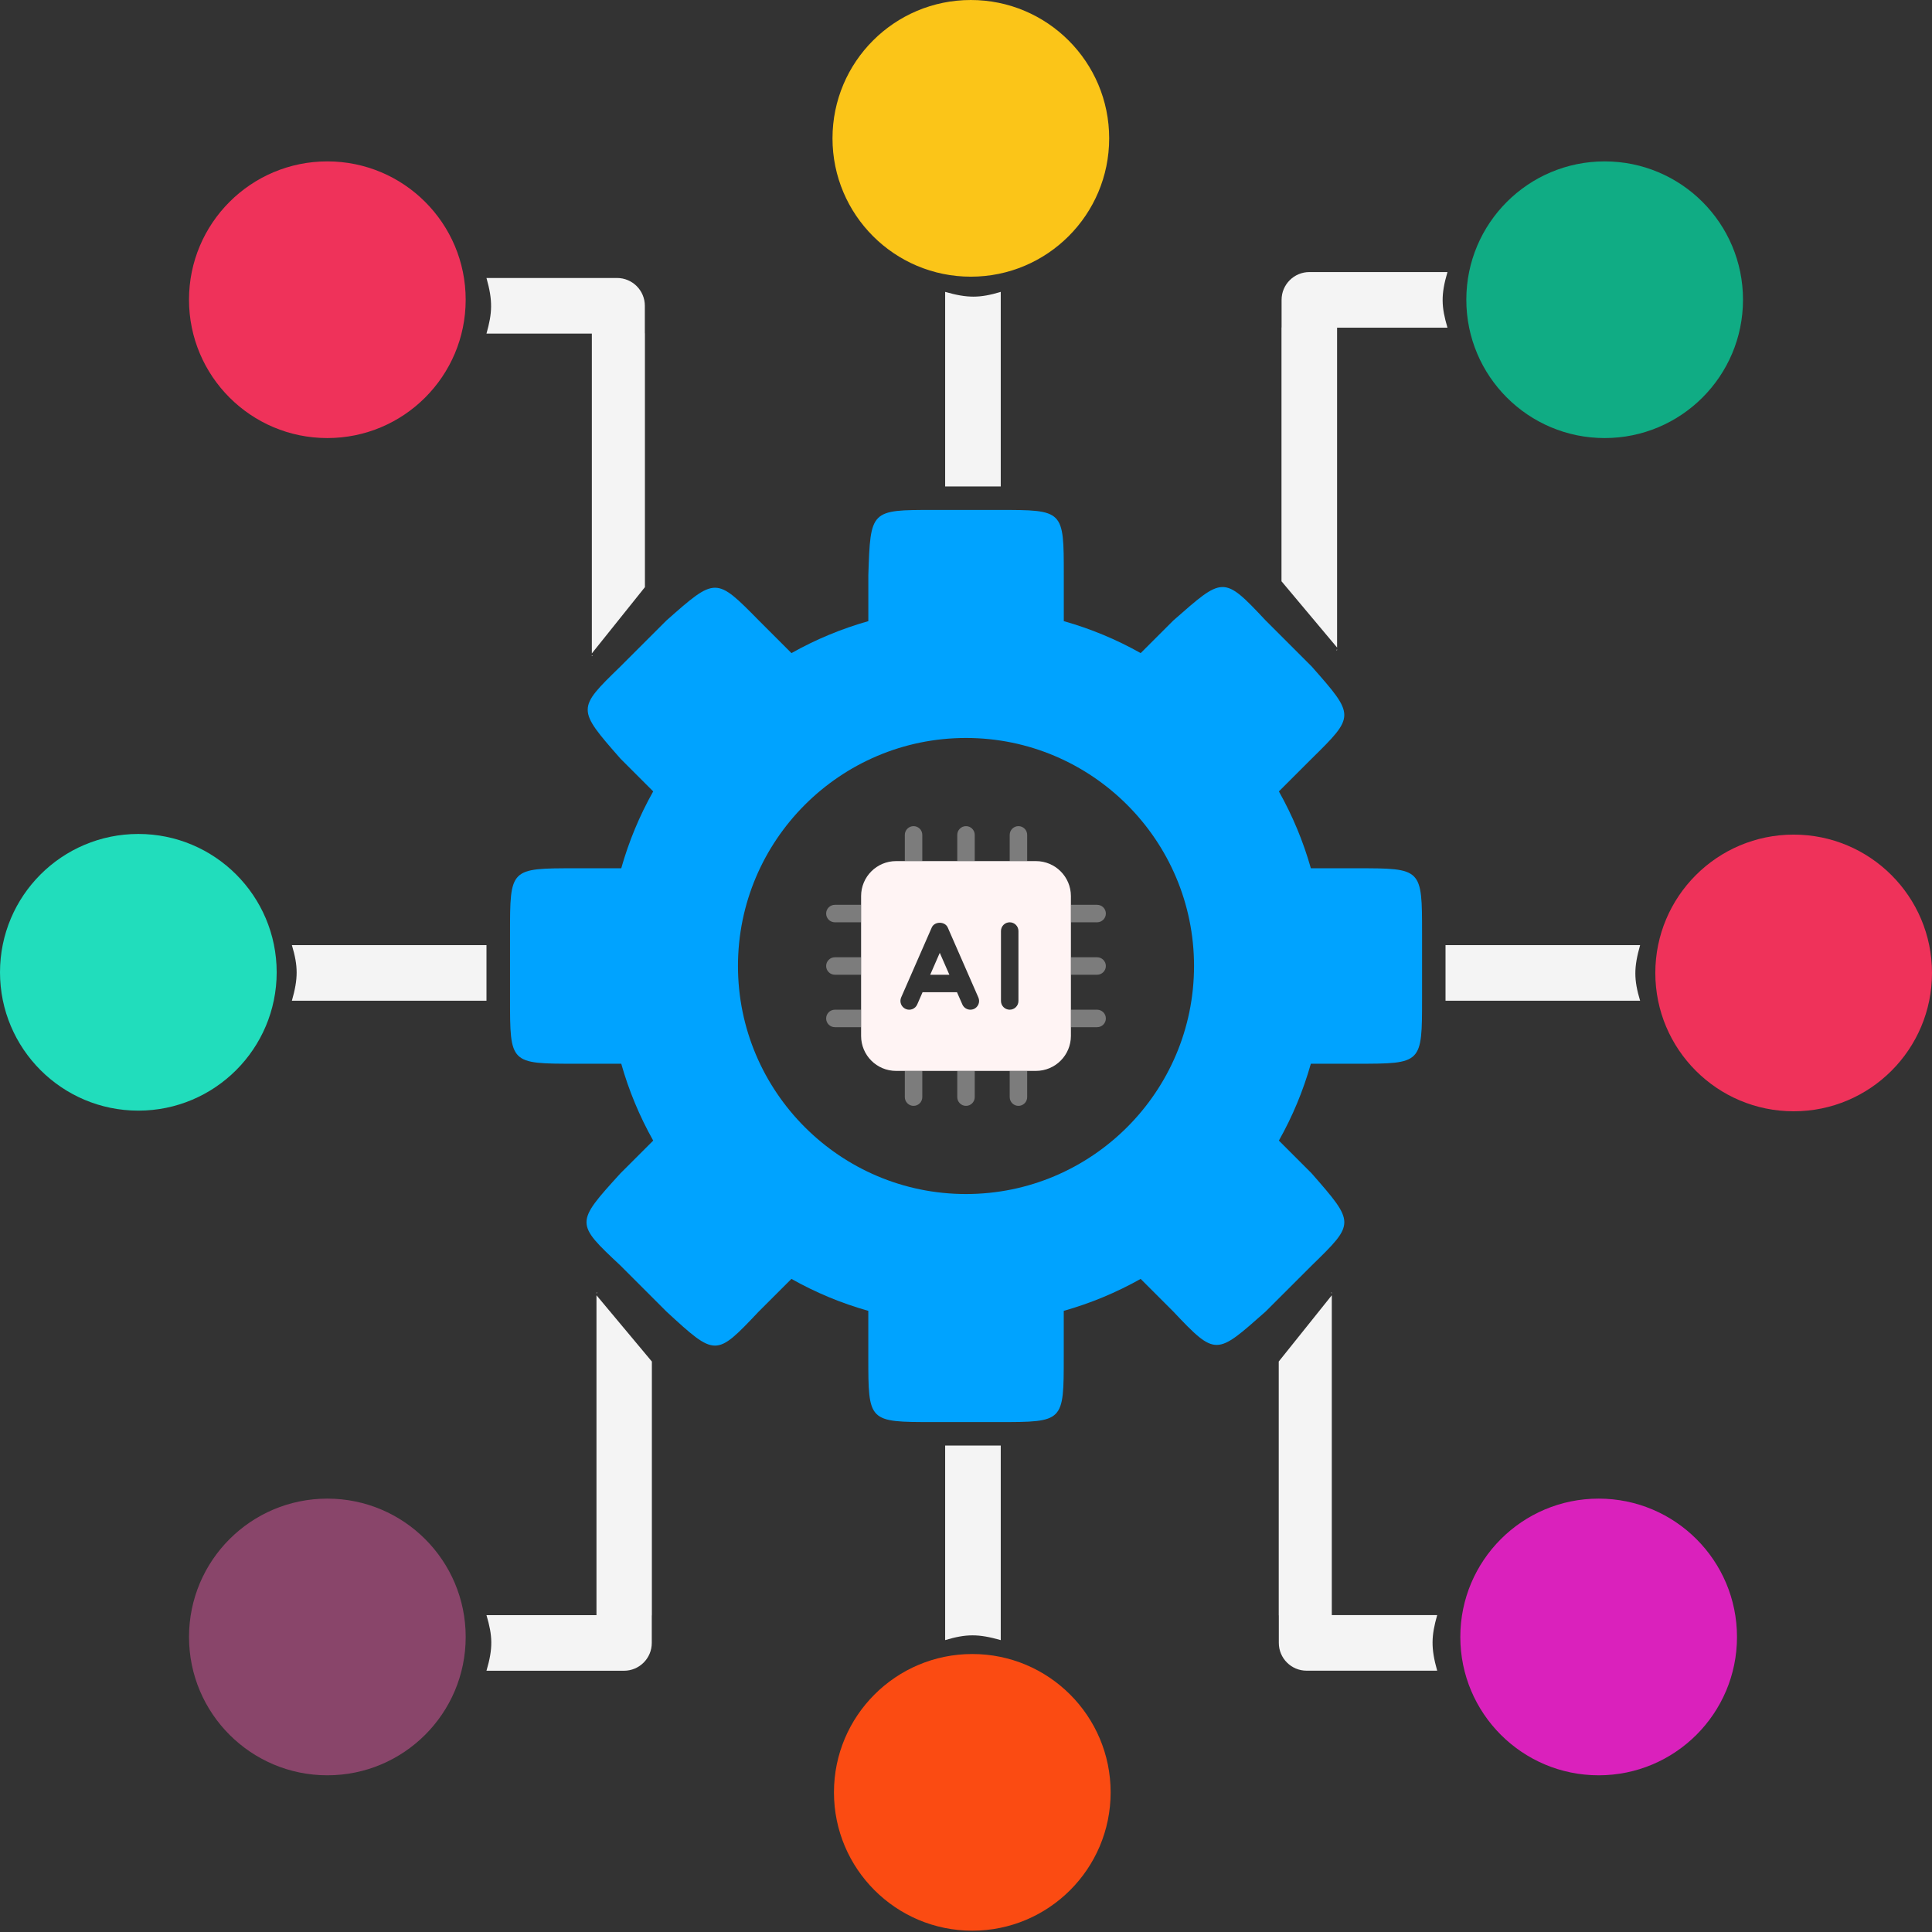
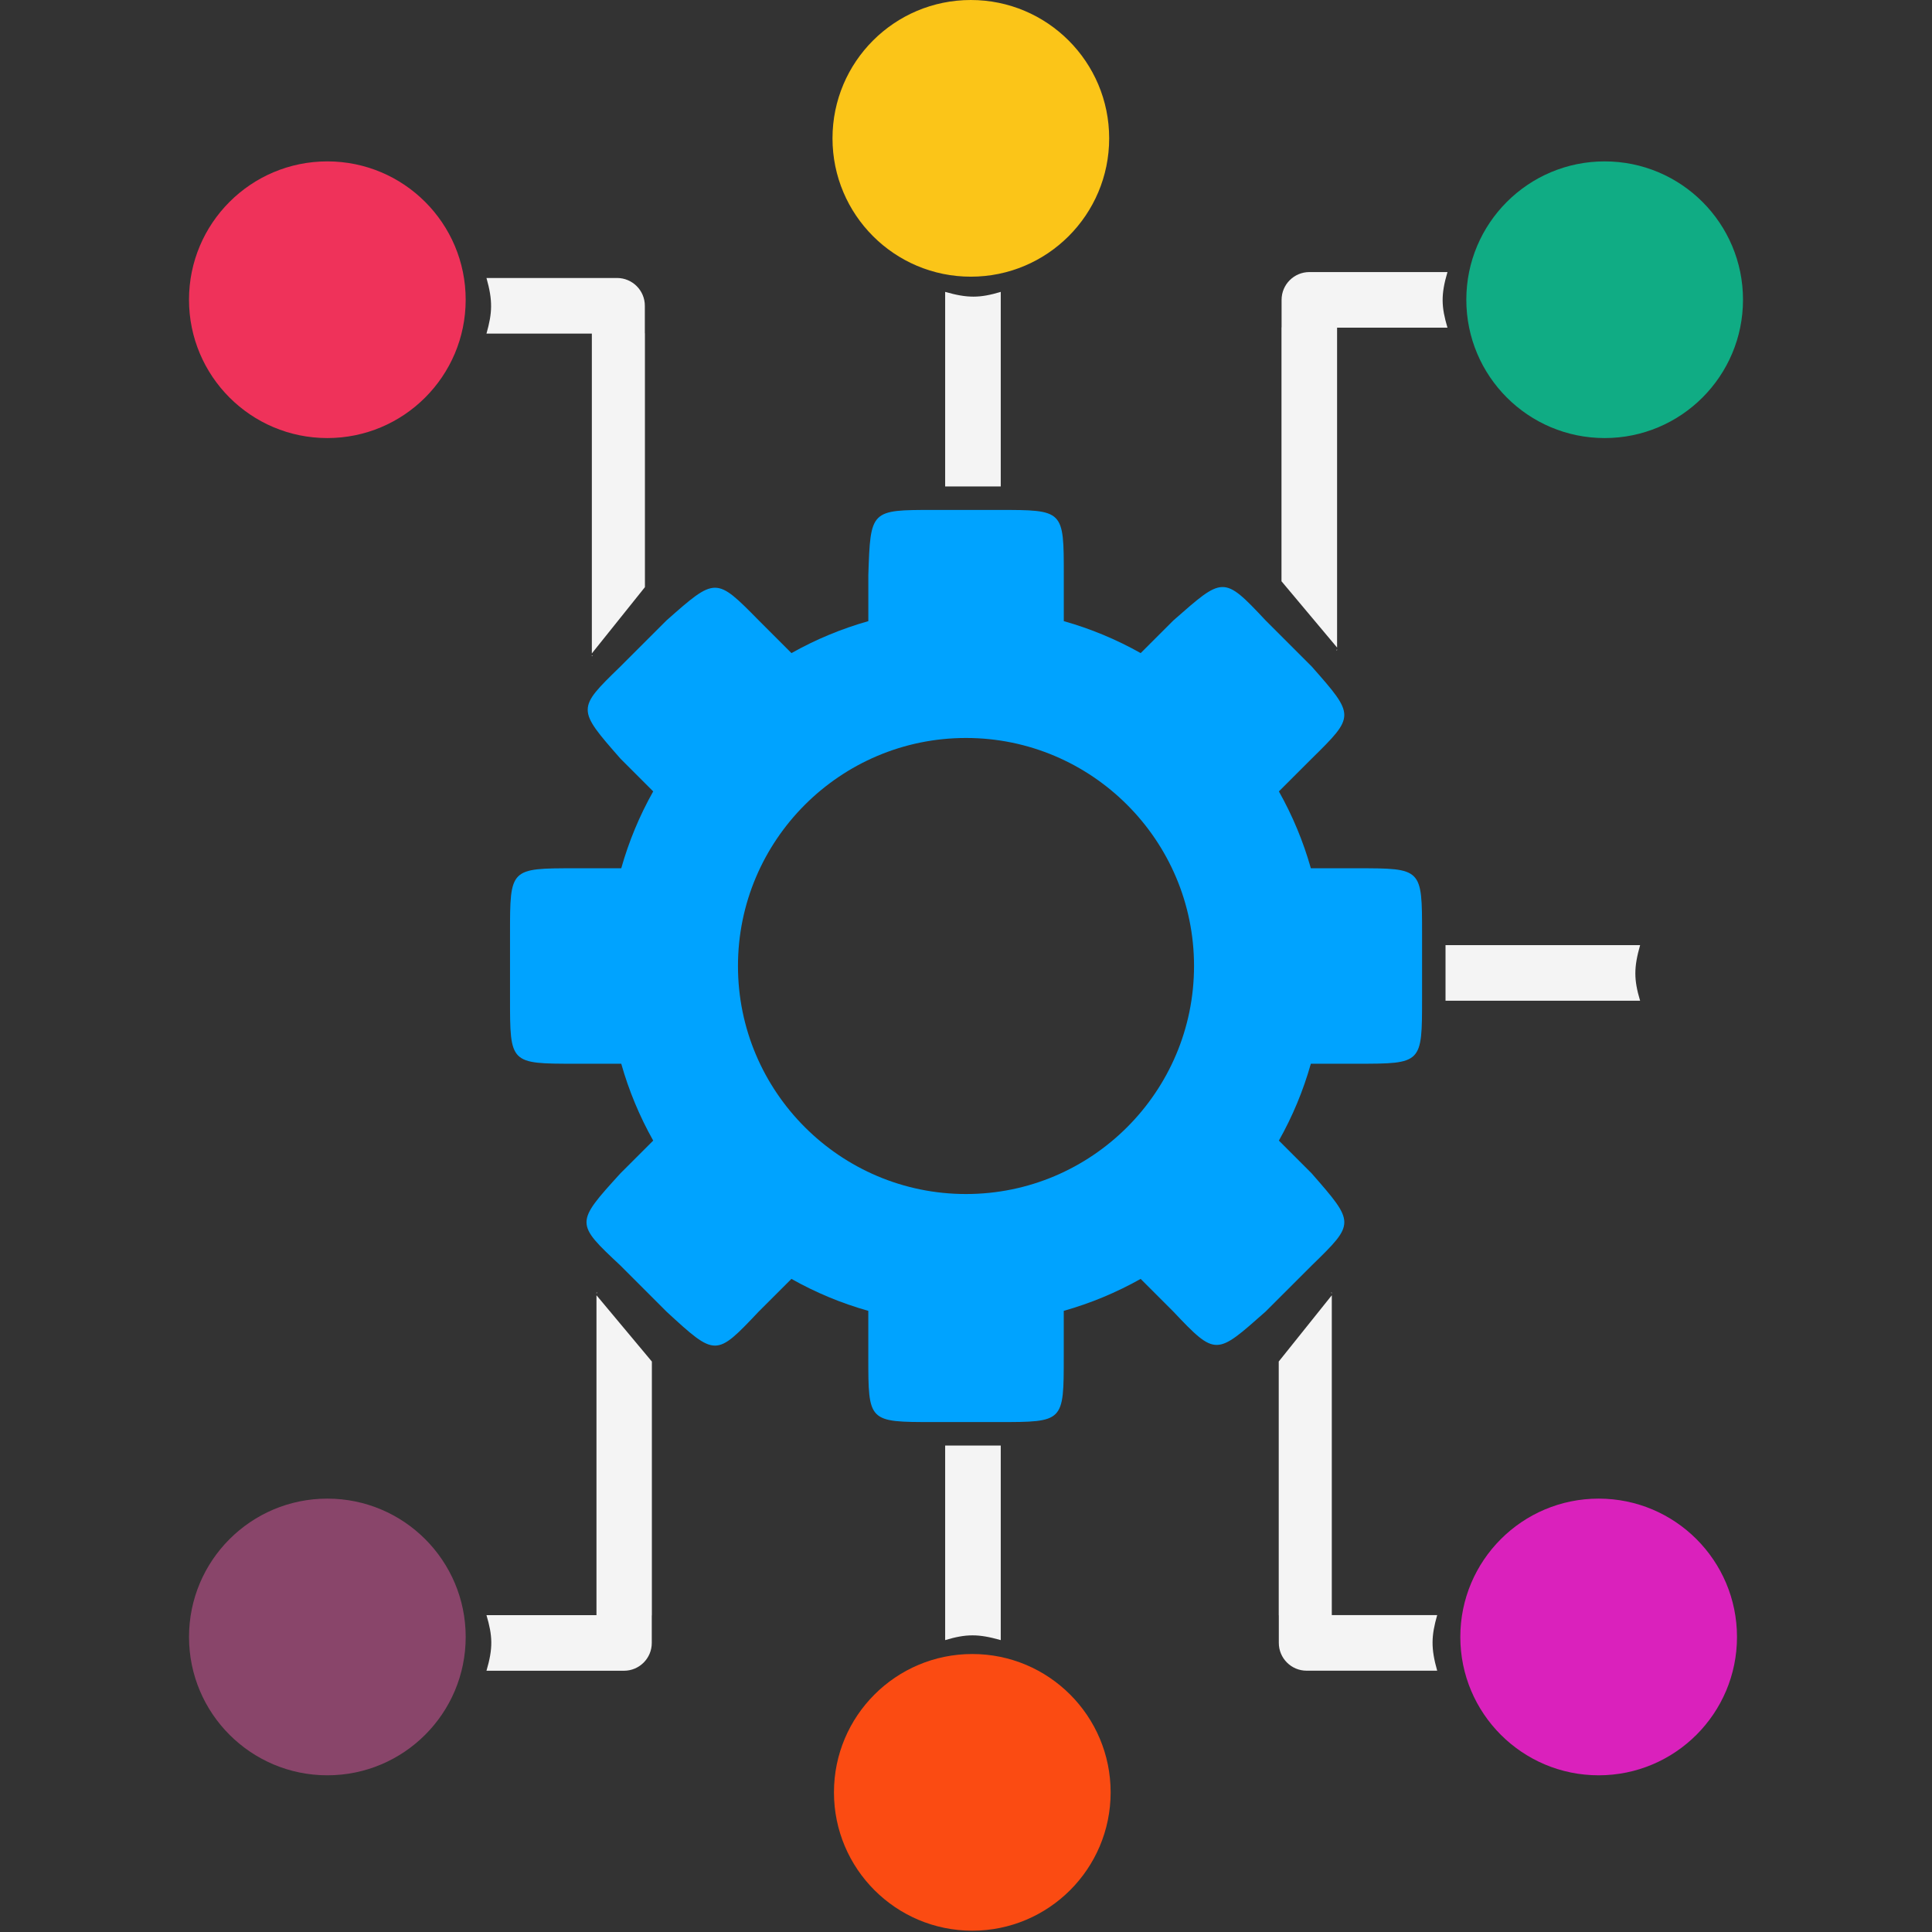
<svg xmlns="http://www.w3.org/2000/svg" width="139" height="139" viewBox="0 0 139 139" fill="none">
  <rect x="0" y="0" width="139" height="139" fill="#333333" stroke="none" />
  <path d="M97.625 62.469H94.311C93.765 60.538 92.994 58.686 92.011 56.938L94.365 54.587C97.5 51.5 97.5 51.5 94.365 47.944L91.039 44.619C88 41.375 88 41.5 84.418 44.64L82.067 46.988C80.319 46.004 78.467 45.233 76.536 44.689V41.375C76.536 36.688 76.536 36.688 71.848 36.688H67.161C62.628 36.688 62.628 36.688 62.473 41.375V44.689C60.542 45.235 58.69 46.006 56.942 46.988L54.594 44.64C51.5 41.5 51.5 41.5 47.949 44.64L44.621 47.966C41.5 51 41.5 51 44.644 54.587L46.995 56.938C46.011 58.686 45.242 60.538 44.696 62.469H41.382C36.694 62.469 36.694 62.469 36.694 67.156V71.844C36.694 76.531 36.694 76.531 41.382 76.531H44.696C45.242 78.463 46.013 80.314 46.995 82.062L44.642 84.413C41.382 88 41.382 88 44.642 91.055L47.968 94.381C51.5 97.625 51.5 97.625 54.589 94.36L56.94 92.012C58.688 92.996 60.54 93.767 62.471 94.311V97.625C62.471 102.312 62.471 102.312 67.158 102.312H71.846C76.533 102.312 76.533 102.312 76.533 97.625V94.311C78.465 93.765 80.316 92.994 82.065 92.012L84.413 94.36C87.5 97.625 87.5 97.5 91.058 94.36L94.386 91.034C97.5 88 97.5 88 94.362 84.413L92.011 82.062C92.996 80.314 93.765 78.463 94.311 76.531H97.625C102.312 76.531 102.312 76.531 102.312 71.844V67.156C102.312 62.469 102.312 62.469 97.625 62.469ZM69.5 85.906C60.455 85.906 53.094 78.547 53.094 69.5C53.094 60.453 60.455 53.094 69.5 53.094C78.544 53.094 85.906 60.453 85.906 69.5C85.906 78.547 78.544 85.906 69.5 85.906Z" fill="#00A3FF" />
-   <path d="M66.925 70.129H68.304L67.613 68.553L66.925 70.129ZM74.531 61.953H64.469C63.079 61.953 61.953 63.079 61.953 64.469V74.531C61.953 75.921 63.079 77.047 64.469 77.047H74.531C75.921 77.047 77.047 75.921 77.047 74.531V64.469C77.047 63.079 75.919 61.953 74.531 61.953ZM70.066 72.594C69.984 72.629 69.901 72.644 69.814 72.644C69.573 72.644 69.341 72.504 69.238 72.267L68.851 71.387H66.375L65.99 72.268C65.851 72.587 65.481 72.733 65.162 72.592C64.842 72.452 64.697 72.082 64.834 71.764L67.035 66.733C67.234 66.275 67.989 66.275 68.188 66.733L70.389 71.764C70.53 72.082 70.384 72.452 70.066 72.594ZM73.273 72.016C73.273 72.363 72.992 72.644 72.644 72.644C72.297 72.644 72.016 72.362 72.016 72.016V66.984C72.016 66.637 72.297 66.356 72.644 66.356C72.992 66.356 73.273 66.638 73.273 66.984V72.016Z" fill="#FFF4F4" />
-   <path opacity="0.4" d="M59.438 69.5C59.438 69.847 59.719 70.129 60.066 70.129H61.953V68.871H60.066C59.719 68.871 59.438 69.154 59.438 69.5ZM59.438 73.273C59.438 73.621 59.719 73.902 60.066 73.902H61.953V72.644H60.066C59.719 72.644 59.438 72.928 59.438 73.273ZM59.438 65.727C59.438 66.074 59.719 66.356 60.066 66.356H61.953V65.098H60.066C59.719 65.098 59.438 65.381 59.438 65.727ZM79.562 65.727C79.562 65.379 79.281 65.098 78.934 65.098H77.047V66.356H78.934C79.279 66.356 79.562 66.073 79.562 65.727ZM66.356 60.066C66.356 59.719 66.073 59.438 65.727 59.438C65.381 59.438 65.098 59.719 65.098 60.066V61.953H66.356V60.066ZM70.129 60.066C70.129 59.719 69.846 59.438 69.5 59.438C69.154 59.438 68.871 59.719 68.871 60.066V61.953H70.129V60.066ZM65.098 78.934C65.098 79.279 65.381 79.562 65.727 79.562C66.074 79.562 66.356 79.281 66.356 78.934V77.047H65.098V78.934ZM73.273 59.438C72.926 59.438 72.644 59.719 72.644 60.066V61.953H73.902V60.066C73.902 59.719 73.619 59.438 73.273 59.438ZM68.871 78.934C68.871 79.281 69.153 79.562 69.5 79.562C69.847 79.562 70.129 79.281 70.129 78.934V77.047H68.871V78.934ZM78.934 68.871H77.047V70.129H78.934C79.279 70.129 79.562 69.846 79.562 69.5C79.562 69.154 79.279 68.871 78.934 68.871ZM72.644 78.934C72.644 79.281 72.926 79.562 73.273 79.562C73.621 79.562 73.902 79.281 73.902 78.934V77.047H72.644V78.934ZM78.934 72.644H77.047V73.902H78.934C79.281 73.902 79.562 73.621 79.562 73.273C79.562 72.926 79.279 72.644 78.934 72.644Z" fill="#E8E8E8" />
-   <circle cx="9.953" cy="69.953" r="9.953" fill="#21DDBC" />
-   <circle cx="129.047" cy="70" r="9.953" transform="rotate(-180 129.047 70)" fill="#EF325A" />
  <path d="M72 21V35H68V21C69.609 21.458 70.484 21.455 72 21Z" fill="#F4F4F4" />
  <path d="M118 72H104V68H118C117.542 69.609 117.545 70.484 118 72Z" fill="#F4F4F4" />
  <path d="M68 118V104H72V118C70.391 117.542 69.516 117.545 68 118Z" fill="#F4F4F4" />
-   <path d="M21 68H35V72H21C21.458 70.391 21.455 69.516 21 68Z" fill="#F4F4F4" />
  <circle cx="69.848" cy="9.953" r="9.953" transform="rotate(90 69.848 9.953)" fill="#FBC518" />
  <circle cx="69.953" cy="128.953" r="9.953" transform="rotate(-90 69.953 128.953)" fill="#FB4B12" />
  <circle cx="23.551" cy="21.564" r="9.953" fill="#EF325A" />
  <circle cx="9.953" cy="9.953" r="9.953" transform="matrix(-1 0 0 1 125.402 11.611)" fill="#10AC84" />
  <path fill-rule="evenodd" clip-rule="evenodd" d="M94.205 19.574H104.14C103.658 21.204 103.695 22.075 104.14 23.574H96.198V46.588L92.198 41.819V23.555H92.205V21.574C92.205 20.469 93.101 19.574 94.205 19.574ZM96.198 46.723L96.132 46.777H96.198V46.723Z" fill="#F4F4F4" />
  <path fill-rule="evenodd" clip-rule="evenodd" d="M44.893 120.204H35C35.481 118.573 35.444 117.703 35 116.204H42.914V93.189L46.9 97.958V116.223H46.893V118.204C46.893 119.308 45.998 120.204 44.893 120.204ZM42.914 93.055L42.98 93H42.914V93.055Z" fill="#F4F4F4" />
  <circle cx="9.953" cy="9.953" r="9.953" transform="matrix(0 -1 -1 0 33.505 127.726)" fill="#89456A" />
  <circle cx="115.017" cy="117.773" r="9.953" transform="rotate(-90 115.017 117.773)" fill="#DA21BC" />
  <path fill-rule="evenodd" clip-rule="evenodd" d="M44.394 20H35C35.46 21.63 35.425 22.501 35 24H42.581V47.011L46.4 42.243V23.98H46.394V22C46.394 20.895 45.498 20 44.394 20ZM42.581 47.145L42.645 47.2H42.581V47.145Z" fill="#F4F4F4" />
  <path fill-rule="evenodd" clip-rule="evenodd" d="M94.006 120.2H103.4C102.939 118.57 102.975 117.699 103.4 116.2H95.818V93.189L92 97.957V116.22H92.006V118.2C92.006 119.305 92.902 120.2 94.006 120.2ZM95.818 93.055L95.755 93H95.818V93.055Z" fill="#F4F4F4" />
</svg>